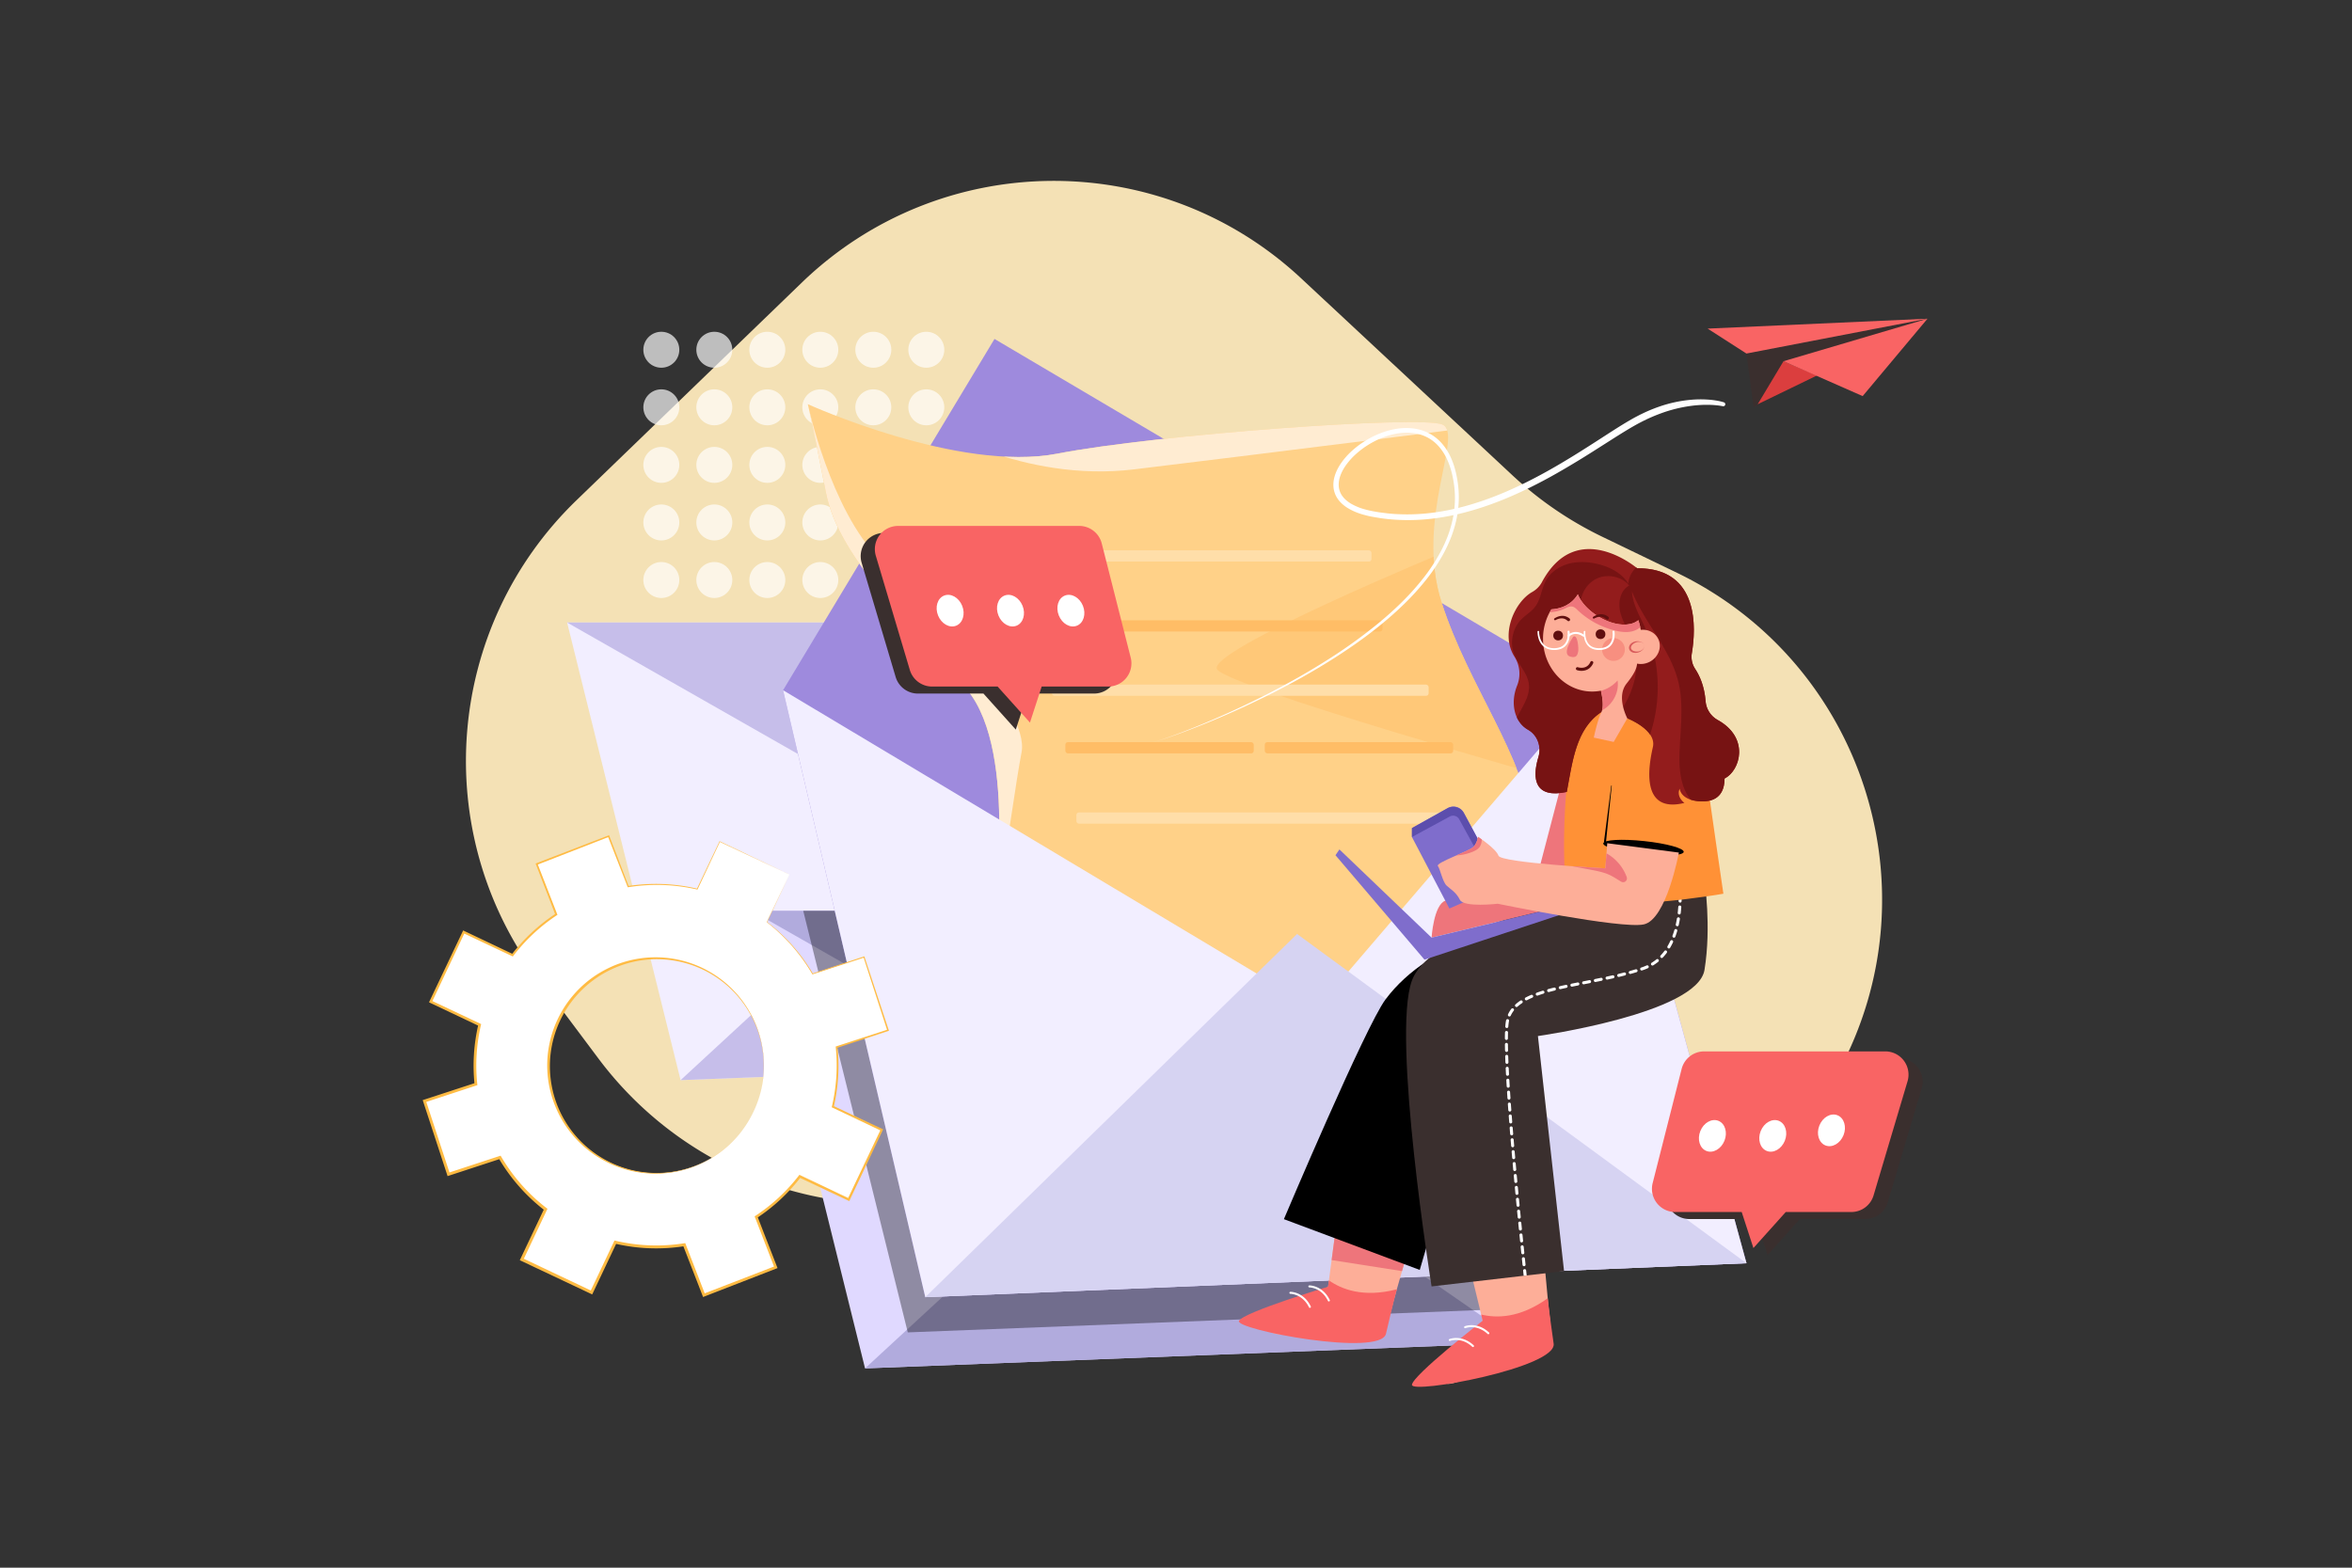
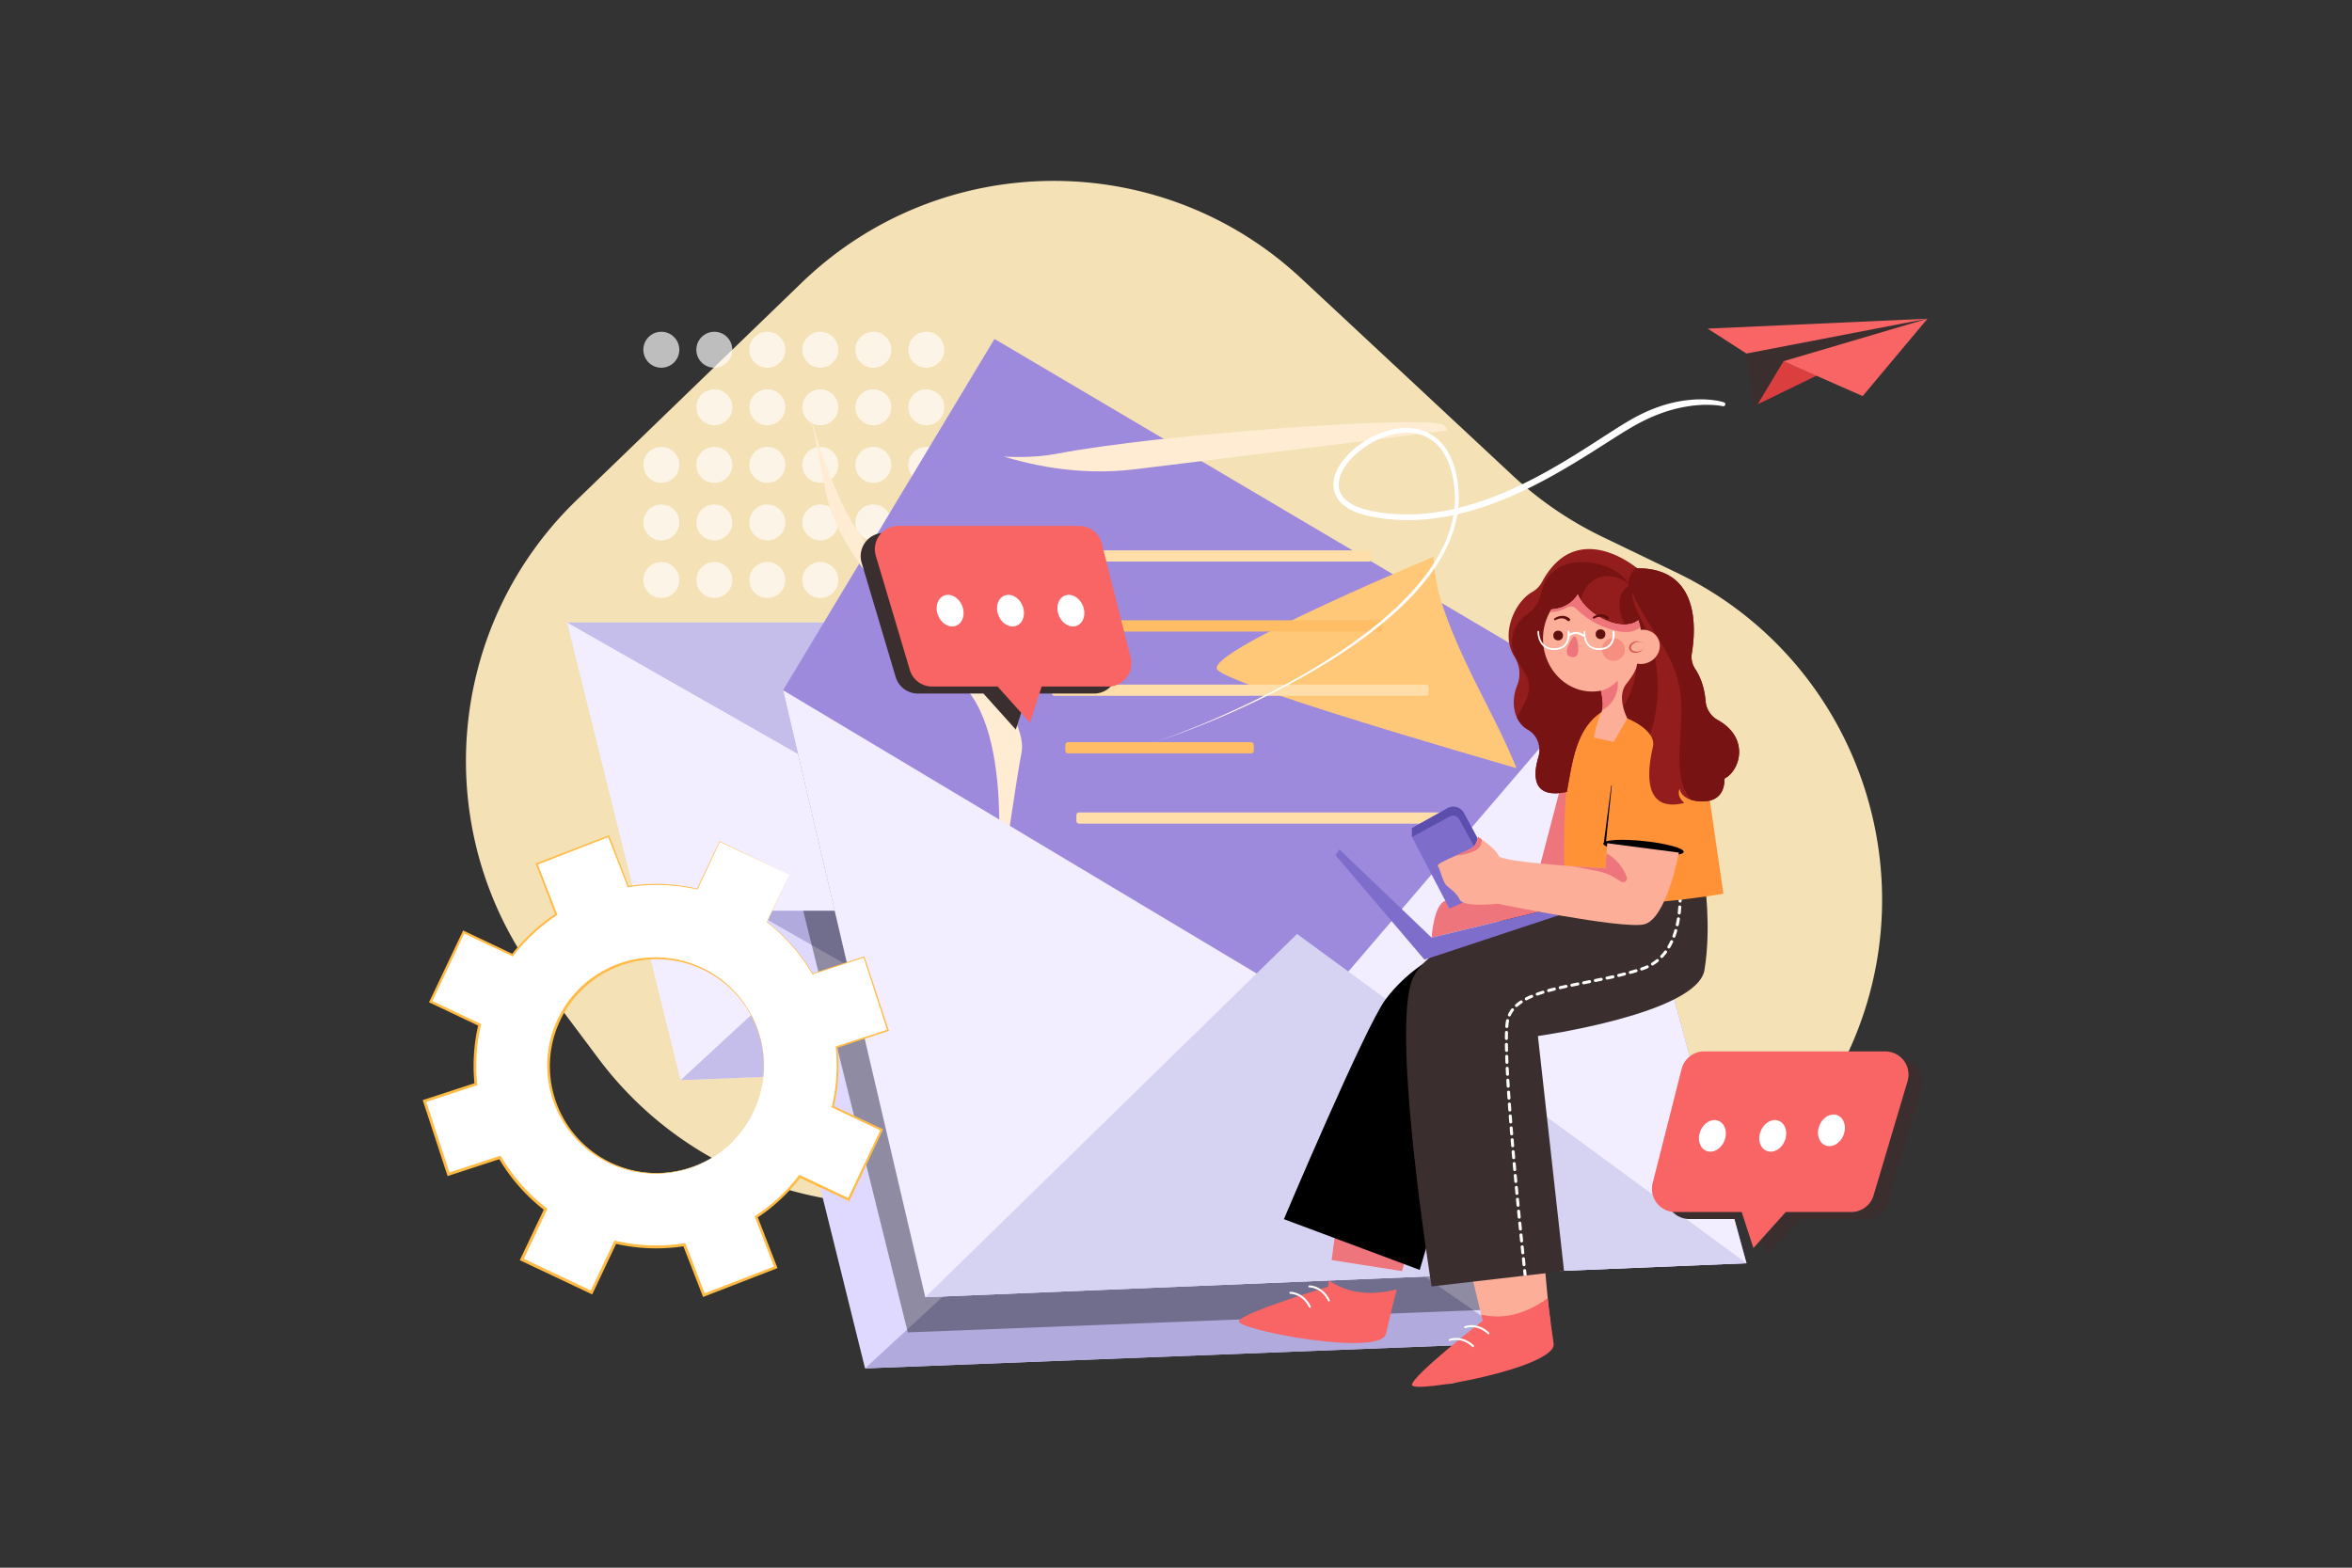
<svg xmlns="http://www.w3.org/2000/svg" viewBox="0 0 4680 3120">
  <rect x="0" y="0" width="4680" height="3120" fill="#333333" stroke="none" />
  <defs>
    <style>.cls-1{fill:none;}.cls-2,.cls-5{fill:#fff;}.cls-2{opacity:0;}.cls-3{fill:#f4e1b5;}.cls-4{opacity:0.68;}.cls-6{fill:#f2eeff;}.cls-7{fill:#c6beea;}.cls-8{fill:#e0d9ff;}.cls-9{fill:#b1abdd;}.cls-10{opacity:0.36;}.cls-11{fill:#9e8add;}.cls-12{fill:#ffd188;}.cls-13{clip-path:url(#clip-path);}.cls-14{fill:#ffecd2;}.cls-15{fill:#ffc878;}.cls-16{fill:#ffdea9;}.cls-17{fill:#ffbd66;}.cls-18{fill:#d6d3f2;}.cls-19{fill:#fdae98;}.cls-20{fill:#f96464;}.cls-21{clip-path:url(#clip-path-2);}.cls-22{fill:#ee757b;}.cls-23{fill:#3a2f2e;}.cls-24{clip-path:url(#clip-path-3);}.cls-25{fill:#7f6dcc;}.cls-26{fill:#ff9136;}.cls-27{fill:#931c1c;}.cls-28{clip-path:url(#clip-path-4);}.cls-29{fill:#771313;}.cls-30{clip-path:url(#clip-path-5);}.cls-31{opacity:0.3;}.cls-32{fill:#e84646;}.cls-33{fill:#d85b5b;}.cls-34{fill:#600f0f;}.cls-35{fill:#5c4ead;}.cls-36{clip-path:url(#clip-path-6);}.cls-37{fill:#db3e3e;}.cls-38{fill:#ffbb43;}</style>
    <clipPath id="clip-path">
      <path class="cls-1" d="M1974.38,1830.27s53.71-330.42-49.24-456.62-255.12-256-282-394.74-35.8-174.56-35.8-174.56S1907.67,941,2104.18,902.82s720.61-76.09,765.37-58.19-55.12,187.56-.71,355.62,161.84,297.86,184.22,454.51,76.08,565.44,76.08,565.44L2287.68,2268l-340.16-189Z" />
    </clipPath>
    <clipPath id="clip-path-2">
      <path class="cls-1" d="M2530.43,2649.51c8.56-17.31,112.17-88.68,112.17-88.68l1.69-12.59,20.18-151.63,171.34-27.79s-37,127.77-56.41,197.12c-5.65,20.26-9.79,35.55-11,41.19C2757.83,2654.31,2521.87,2666.81,2530.43,2649.51Z" />
    </clipPath>
    <clipPath id="clip-path-3">
      <path class="cls-1" d="M3182.35,1779.84s-332,61.12-372.9,171.61,39.09,608.77,39.09,608.77l263.6-30.48-52-467.8s317.35-44.67,331.46-131.65,0-177.09,0-177.09Z" />
    </clipPath>
    <clipPath id="clip-path-4">
      <path class="cls-1" d="M3257.61,1131s-120.15-102.44-189.74,28a49.24,49.24,0,0,1-19.34,19.3c-34.33,19.62-63.69,83.6-35.15,128.42a63.33,63.33,0,0,1,5.46,57.51c-14.14,35-5.72,72.67,21.6,88.08,18.93,10.68,27,33.65,20.68,54.45-13.35,44-6.88,83.06,56.49,69.31,11.48-61.12,18.17-125.38,68.88-159.07,33.47,13.32,51.49,12.54,51.49,12.54s58.77,22.72,50.94,57.2-26.65,133.21,62.68,111.27c-17.24-14.11-9.4-28.21-9.4-28.21s1.57,23.51,42.31,25.08,47-26.65,47-45.45c31.14-15.57,50.77-81-13.85-116.62a46.88,46.88,0,0,1-23.89-37.4c-2.46-31.1-12.65-52-20.73-64.09a43.47,43.47,0,0,1-6.63-31.41C3374.43,1252.3,3382.74,1130.16,3257.61,1131Z" />
    </clipPath>
    <clipPath id="clip-path-5">
      <path class="cls-1" d="M3299.77,1272.07c-6.11-13.16-20.36-20.14-35-18.54a110.83,110.83,0,0,0-4.85-19.24,36.22,36.22,0,0,1-15.69,7.43c-38.11,8.62-91.81-25.25-104.66-58.88-13.82,22.4-35.54,28.8-52.66,29.93a109.94,109.94,0,0,0-16.62,58.52c0,58,43.86,105,97.95,105a92.23,92.23,0,0,0,17.29-1.69c3,13.14,5.93,32.27,1,42.44-8.06,16.45-15.2,50.93-15.2,50.93l39.55,8.62,27.14-47s-22.72-42.32-1.57-69c14.8-18.64,20.06-29.39,21-39.83a38.11,38.11,0,0,0,23.51-2.88C3299.13,1309.43,3307.59,1288.91,3299.77,1272.07Z" />
    </clipPath>
    <clipPath id="clip-path-6">
      <path class="cls-1" d="M3198.07,1678.16l142.56,18.62s-24.52,133.61-70,143-290.48-41.16-290.48-41.16-67.39,7.86-75.23-7.82-18.8-20.91-26.64-28.47-12.54-32.65-17.24-38.92,62.69-29.77,70.53-37.61,9.4-20.37,9.4-20.37,36,23.51,40.75,37.61,212.62,25.08,212.62,25.08Z" />
    </clipPath>
  </defs>
  <title>07</title>
  <g id="_07" data-name="07">
    <rect id="_07-2" data-name="07" class="cls-2" width="4680" height="3120" />
    <path class="cls-3" d="M1147.37,995.35c143.34-138.51,302.11-291.92,447.75-432.63,276.19-266.85,712.93-270.72,993.82-8.84L3009.5,946a721.7,721.7,0,0,0,178.21,122L3337,1140.05c370.84,179.17,516.86,631.79,320.65,993.9h0c-163.66,302-517.51,446.9-846,346.35l-318.18-97.41A722,722,0,0,0,2208.68,2355l-366.45,37.48A721.79,721.79,0,0,1,1191,2107l-119.78-160C853.19,1655.91,885.83,1248.09,1147.37,995.35Z" />
    <g class="cls-4">
      <circle class="cls-5" cx="1843.18" cy="696.06" r="35.78" />
      <circle class="cls-5" cx="1843.18" cy="810.63" r="35.78" />
      <circle class="cls-5" cx="1843.18" cy="925.2" r="35.78" />
      <circle class="cls-5" cx="1843.18" cy="1039.77" r="35.78" />
      <circle class="cls-5" cx="1843.18" cy="1154.34" r="35.78" />
      <circle class="cls-5" cx="1737.73" cy="696.06" r="35.78" />
      <circle class="cls-5" cx="1737.73" cy="810.63" r="35.78" />
      <circle class="cls-5" cx="1737.73" cy="925.2" r="35.78" />
      <circle class="cls-5" cx="1737.73" cy="1039.77" r="35.78" />
      <circle class="cls-5" cx="1737.73" cy="1154.34" r="35.78" />
      <circle class="cls-5" cx="1632.27" cy="696.06" r="35.78" />
      <circle class="cls-5" cx="1632.27" cy="810.63" r="35.78" />
      <circle class="cls-5" cx="1632.27" cy="925.2" r="35.78" />
      <circle class="cls-5" cx="1632.27" cy="1039.77" r="35.78" />
      <circle class="cls-5" cx="1632.27" cy="1154.34" r="35.78" />
      <circle class="cls-5" cx="1526.82" cy="696.06" r="35.78" />
      <circle class="cls-5" cx="1526.82" cy="810.63" r="35.78" />
      <circle class="cls-5" cx="1526.82" cy="925.2" r="35.78" />
      <circle class="cls-5" cx="1526.82" cy="1039.77" r="35.78" />
      <circle class="cls-5" cx="1526.82" cy="1154.34" r="35.78" />
      <circle class="cls-5" cx="1421.36" cy="696.06" r="35.78" />
      <circle class="cls-5" cx="1421.36" cy="810.63" r="35.78" />
      <circle class="cls-5" cx="1421.36" cy="925.2" r="35.78" />
      <circle class="cls-5" cx="1421.36" cy="1039.77" r="35.78" />
      <circle class="cls-5" cx="1421.36" cy="1154.34" r="35.78" />
      <circle class="cls-5" cx="1315.91" cy="696.06" r="35.78" />
-       <circle class="cls-5" cx="1315.91" cy="810.63" r="35.78" />
      <circle class="cls-5" cx="1315.91" cy="925.2" r="35.78" />
      <circle class="cls-5" cx="1315.91" cy="1039.77" r="35.78" />
      <circle class="cls-5" cx="1315.91" cy="1154.34" r="35.78" />
    </g>
    <polygon class="cls-6" points="1128.42 1238.94 1354.25 2149.68 2658.15 2098.75 2408.58 1238.94 1128.42 1238.94" />
    <polygon class="cls-7" points="1128.42 1238.94 1964.59 1715.31 2408.58 1238.94 1128.42 1238.94" />
    <polygon class="cls-7" points="1354.25 2149.68 1944.56 1604.69 2658.15 2098.75 1354.25 2149.68" />
    <polygon class="cls-8" points="3025.17 2672.39 1721.27 2723.33 1495.44 1812.58 2775.6 1812.58 3005.57 2604.87 3025.17 2672.39" />
    <polygon class="cls-9" points="1495.44 1812.59 2331.61 2288.95 2775.6 1812.59 1495.44 1812.59" />
    <polygon class="cls-9" points="1721.27 2723.32 2311.58 2178.33 3025.17 2672.39 1721.27 2723.32" />
    <g class="cls-10">
      <polygon points="3005.57 2604.87 1806.31 2651.71 1598.22 1812.58 2775.6 1812.58 3005.57 2604.87" />
    </g>
    <polygon class="cls-11" points="1558.12 1373.65 1841.13 2581.63 3475.18 2514.07 3162.41 1373.65 1978.85 674.55 1558.12 1373.65" />
-     <path class="cls-12" d="M1974.38,1830.27s53.71-330.42-49.24-456.62-255.12-256-282-394.74-35.8-174.56-35.8-174.56S1907.67,941,2104.18,902.82s720.61-76.09,765.37-58.19-55.12,187.56-.71,355.62,161.84,297.86,184.22,454.51,76.08,565.44,76.08,565.44L2287.68,2268l-340.16-189Z" />
    <g class="cls-13">
      <path class="cls-14" d="M1526.79,522.37l80.57,282s44.75,210.37,143.22,308.83,299.88,295.41,282,384.93-94,644.52-94,644.52l-371.5-895.17-58.18-514.72Z" />
      <path class="cls-14" d="M1835.62,844.63c17.91,0,196.94,116.38,420.73,89.52s756.42-94,756.42-94l-877.26-71.62Z" />
      <path class="cls-15" d="M2883,1095.28s-487.86,201.41-461,237.22,675.85,219.32,675.85,219.32l-210.36-438.64Z" />
    </g>
    <rect class="cls-16" x="1866.96" y="1095.28" width="862.02" height="22.35" rx="4.99" />
    <rect class="cls-17" x="2001.23" y="1234.47" width="749.7" height="22.35" rx="4.99" />
    <rect class="cls-16" x="2092.99" y="1362.48" width="749.7" height="22.35" rx="4.99" />
    <rect class="cls-16" x="2141.8" y="1616.91" width="749.7" height="22.35" rx="4.99" />
    <rect class="cls-17" x="2119.84" y="1477.02" width="374.85" height="22.35" rx="4.99" />
-     <rect class="cls-17" x="2516.65" y="1477.02" width="374.85" height="22.35" rx="4.99" />
    <polygon class="cls-6" points="1558.12 1373.65 2618.9 2008.35 3162.41 1373.65 3475.18 2514.07 1841.13 2581.63 1558.12 1373.65" />
    <polygon class="cls-18" points="1841.13 2581.63 2580.91 1858.77 3475.18 2514.07 1841.13 2581.63" />
    <path class="cls-19" d="M2877.67,2751.7c1.73-19.23,72.54-123.22,72.54-123.22l-3-12.36-36-148.67L3061,2379.61s11.63,132.53,18.65,204.18c2.05,20.94,3.72,36.69,4.6,42.4C3091.43,2674,2875.94,2770.93,2877.67,2751.7Z" />
    <path class="cls-20" d="M2809.46,2756c1.73-19.23,140.75-127.5,140.75-127.5l-3-12.36c29.18,7.21,76,8.23,132.37-32.33,2.05,20.94,11,84.49,11.83,90.2C3098.66,2721.79,2807.73,2775.21,2809.46,2756Z" />
    <path class="cls-5" d="M2930.94,2680.91a2,2,0,0,1-1.36-.53c-21.63-20.1-43.23-12-44.14-11.65A2,2,0,0,1,2884,2665c1-.4,24.78-9.44,48.32,12.44a2,2,0,0,1,.1,2.82A2,2,0,0,1,2930.94,2680.91Z" />
    <path class="cls-5" d="M2961.52,2655.4a2,2,0,0,1-1.36-.53c-21.63-20.1-43.23-12-44.13-11.65a2,2,0,1,1-1.47-3.72c1-.4,24.78-9.44,48.32,12.44a2,2,0,0,1-1.36,3.46Z" />
-     <path class="cls-19" d="M2530.43,2649.51c8.56-17.31,112.17-88.68,112.17-88.68l1.69-12.59,20.18-151.63,171.34-27.79s-37,127.77-56.41,197.12c-5.65,20.26-9.79,35.55-11,41.19C2757.83,2654.31,2521.87,2666.81,2530.43,2649.51Z" />
    <g class="cls-21">
      <polygon class="cls-22" points="2625.91 2504.08 2821.03 2534.64 2870.39 2323.07 2668.22 2308.96 2625.91 2504.08" />
    </g>
    <path class="cls-20" d="M2465.29,2628.84c8.56-17.3,177.31-68,177.31-68l1.69-12.59c24.61,17.27,67.91,35.14,135.11,17.7-5.65,20.26-20.33,82.73-21.57,88.37C2747.29,2701.49,2456.73,2646.15,2465.29,2628.84Z" />
    <path class="cls-5" d="M2606.41,2602.89a2,2,0,0,1-1.8-1.12c-13-26.67-36.71-26.85-36.94-26.81h0a2,2,0,0,1,0-4c1.09,0,26.51.16,40.56,29.06a2,2,0,0,1-.93,2.67A1.94,1.94,0,0,1,2606.41,2602.89Z" />
    <path class="cls-5" d="M2644.15,2590.16a2,2,0,0,1-1.8-1.13c-5.42-11.14-13.26-19-23.32-23.47a37.72,37.72,0,0,0-13.63-3.34h0a2,2,0,0,1,0-4c1.1,0,26.52.17,40.56,29.07a2,2,0,0,1-.92,2.67A2.08,2.08,0,0,1,2644.15,2590.16Z" />
    <path d="M3026.12,1841s-177.58,25.09-269.27,148.11c-39.92,53.58-202.16,437.25-202.16,437.25L2825,2527.39Z" />
    <path class="cls-23" d="M3182.35,1779.84s-332,61.12-372.9,171.61,39.09,608.77,39.09,608.77l263.6-30.48-52-467.8s317.35-44.67,331.46-131.65,0-177.09,0-177.09Z" />
    <g class="cls-24">
      <path class="cls-5" d="M3334.76,1701.92a3,3,0,0,1-2.94-2.4c-.75-3.68-1.24-5.75-1.24-5.77a3,3,0,0,1,5.83-1.39c0,.09.52,2.18,1.29,6a3,3,0,0,1-2.34,3.54A3.13,3.13,0,0,1,3334.76,1701.92Z" />
      <path class="cls-5" d="M3040.1,2591a3,3,0,0,1-3-2.68c-.38-3.48-.81-7.44-1.29-11.85a3,3,0,0,1,6-.65c.47,4.41.91,8.37,1.29,11.85a3,3,0,0,1-2.66,3.31Zm-2.57-23.7a3,3,0,0,1-3-2.67l-1.27-11.84a3,3,0,0,1,6-.64l1.27,11.83a3,3,0,0,1-2.67,3.31Zm-2.53-23.66a3,3,0,0,1-3-2.69l-1.25-11.83a3,3,0,0,1,6-.63l1.25,11.83a3,3,0,0,1-2.67,3.3Zm-2.49-23.67a3,3,0,0,1-3-2.69l-1.23-11.83a3,3,0,0,1,6-.62l1.23,11.83a3,3,0,0,1-2.67,3.3Zm-2.45-23.65a3,3,0,0,1-3-2.7l-1.22-11.83a3,3,0,1,1,6-.61l1.22,11.83a3,3,0,0,1-2.68,3.29Zm-2.42-23.66a3,3,0,0,1-3-2.7l-1.2-11.83a3,3,0,1,1,6-.6l1.2,11.82a3,3,0,0,1-2.68,3.29Zm-2.38-23.66a3,3,0,0,1-3-2.7q-.59-5.86-1.18-11.83a3,3,0,1,1,6-.6q.6,6,1.18,11.83a3,3,0,0,1-2.69,3.28Zm-2.34-23.66a3,3,0,0,1-3-2.71q-.58-5.86-1.16-11.83a3,3,0,1,1,6-.58q.59,6,1.16,11.82a3,3,0,0,1-2.69,3.28Zm-2.3-23.66a3,3,0,0,1-3-2.72q-.57-5.88-1.14-11.83a3,3,0,0,1,6-.57q.57,5.94,1.14,11.83a3,3,0,0,1-2.7,3.27Zm-2.26-23.67a3,3,0,0,1-3-2.72q-.55-5.9-1.11-11.84a3,3,0,1,1,6-.55q.56,5.93,1.11,11.83a3,3,0,0,1-2.7,3.27Zm-2.21-23.67a3,3,0,0,1-3-2.72q-.55-5.91-1.09-11.84a3,3,0,0,1,6-.55l1.08,11.84a3,3,0,0,1-2.71,3.26Zm-2.16-23.67a3,3,0,0,1-3-2.74q-.54-5.93-1.06-11.87a3,3,0,1,1,6-.54q.52,5.94,1.06,11.88a3,3,0,0,1-2.72,3.25Zm-2.1-23.74a3,3,0,0,1-3-2.73q-.53-5.94-1-11.84a3,3,0,0,1,6-.52q.51,5.91,1,11.83a3,3,0,0,1-2.73,3.25Zm-2-23.65a3,3,0,0,1-3-2.75q-.49-5.94-1-11.85a3,3,0,0,1,6-.49q.49,5.9,1,11.84a3,3,0,0,1-2.73,3.24Zm-2-23.69a3,3,0,0,1-3-2.76c-.32-4-.64-7.92-.95-11.85a3,3,0,0,1,6-.48q.47,5.89.95,11.85a3,3,0,0,1-2.74,3.23Zm-1.88-23.7a3,3,0,0,1-3-2.77q-.47-6-.91-11.86a3,3,0,0,1,6-.45q.45,5.89.91,11.85a3,3,0,0,1-2.76,3.22Zm-1.8-23.71a3,3,0,0,1-3-2.78q-.45-6-.86-11.86a3,3,0,1,1,6-.42q.41,5.86.85,11.84a3,3,0,0,1-2.77,3.22Zm-1.67-23.71a3,3,0,0,1-3-2.8q-.4-6-.79-11.87a3,3,0,1,1,6-.39q.39,5.86.79,11.86a3,3,0,0,1-2.79,3.19Zm-1.54-23.73a3,3,0,0,1-3-2.82q-.37-6-.71-11.88a3,3,0,0,1,6-.34q.33,5.84.71,11.86a3,3,0,0,1-2.82,3.17Zm-1.37-23.74a3,3,0,0,1-3-2.84q-.32-6.06-.6-11.89a3,3,0,1,1,6-.29q.29,5.82.6,11.86a3,3,0,0,1-2.83,3.15Zm-1.13-23.76a3,3,0,0,1-3-2.87q-.26-6.12-.45-11.91a3,3,0,1,1,6-.21c.13,3.85.29,7.81.45,11.87a3,3,0,0,1-2.87,3.12Zm-.79-23.78a3,3,0,0,1-3-2.92c-.1-4.15-.18-8.16-.22-11.94a3,3,0,0,1,3-3h0a3,3,0,0,1,3,3c0,3.75.12,7.74.22,11.86a3,3,0,0,1-2.93,3.07Zm-.27-23.78h0a3,3,0,0,1-3-3c0-4.28.09-8.3.2-12a3,3,0,1,1,6,.19c-.11,3.59-.18,7.56-.2,11.79A3,3,0,0,1,2997.43,2069.69Zm.82-23.73H2998a3,3,0,0,1-2.75-3.23,104.61,104.61,0,0,1,1.48-11.74l.09-.41a3,3,0,0,1,5.87,1.23l-.07.34a97.91,97.91,0,0,0-1.39,11A3,3,0,0,1,2998.25,2046Zm5.16-23a3,3,0,0,1-1.24-.27,3,3,0,0,1-1.48-4,56.62,56.62,0,0,1,6.4-10.67,3,3,0,1,1,4.78,3.62,51,51,0,0,0-5.73,9.54A3,3,0,0,1,3003.41,2023Zm14.1-18.78a3,3,0,0,1-2-5.23,86.85,86.85,0,0,1,9.7-7.51,3,3,0,1,1,3.34,5,78.66,78.66,0,0,0-9,7A3,3,0,0,1,3017.51,2004.2Zm19.56-13.28a3,3,0,0,1-1.4-5.66c3.39-1.77,7.07-3.52,10.94-5.17a3,3,0,0,1,2.37,5.51c-3.73,1.6-7.27,3.27-10.52,5A3,3,0,0,1,3037.07,1990.92Zm21.78-9.41a3,3,0,0,1-1-5.83c3.57-1.28,7.4-2.57,11.39-3.81a3,3,0,1,1,1.78,5.73c-3.9,1.22-7.65,2.47-11.13,3.73A3,3,0,0,1,3058.85,1981.51Zm22.66-7.1a3,3,0,0,1-.79-5.9c3.64-1,7.53-2,11.57-3a3,3,0,0,1,1.45,5.82c-4,1-7.83,2-11.43,3A3.09,3.09,0,0,1,3081.51,1974.41Zm23.06-5.76a3,3,0,0,1-.67-5.92c3.66-.84,7.47-1.68,11.65-2.58a3,3,0,1,1,1.25,5.87c-4.14.89-7.93,1.73-11.56,2.56A3.05,3.05,0,0,1,3104.57,1968.65Zm23.23-5a3,3,0,0,1-.6-5.94q5.78-1.18,11.67-2.35a3,3,0,1,1,1.17,5.88l-11.63,2.34A2.6,2.6,0,0,1,3127.8,1963.66Zm23.31-4.65a3,3,0,0,1-.58-5.94l11.66-2.29a3,3,0,1,1,1.16,5.88l-11.66,2.29A2.86,2.86,0,0,1,3151.11,1959Zm23.32-4.6a3,3,0,0,1-.59-5.94c3.86-.78,7.74-1.56,11.63-2.37a3,3,0,0,1,1.21,5.88c-3.9.81-7.79,1.59-11.66,2.37A3,3,0,0,1,3174.43,1954.41Zm23.27-4.82a3,3,0,0,1-.63-5.93q5.79-1.25,11.59-2.56A3,3,0,0,1,3210,1947q-5.84,1.32-11.66,2.57A2.7,2.7,0,0,1,3197.7,1949.59Zm23.2-5.27a3,3,0,0,1-.7-5.91c3.94-1,7.8-1.92,11.47-2.87a3,3,0,0,1,1.51,5.81c-3.71,1-7.61,1.93-11.58,2.89A2.79,2.79,0,0,1,3220.9,1944.32Zm23-5.94a3,3,0,0,1-.81-5.89c3.84-1.07,7.65-2.18,11.33-3.29a3,3,0,1,1,1.73,5.74c-3.71,1.13-7.57,2.25-11.45,3.33A3.21,3.21,0,0,1,3243.89,1938.38Zm22.71-6.89a3,3,0,0,1-.95-5.85l1.07-.35a97,97,0,0,0,9.69-3.81,3,3,0,0,1,2.5,5.46,101.77,101.77,0,0,1-10.29,4l-1.07.36A3.19,3.19,0,0,1,3266.6,1931.49Zm21.51-9.86a3,3,0,0,1-1.58-5.56,86.36,86.36,0,0,0,9.34-6.65,3,3,0,1,1,3.79,4.65,95.86,95.86,0,0,1-10,7.11A3,3,0,0,1,3288.11,1921.63Zm18.35-15a3,3,0,0,1-2.18-5.06,99,99,0,0,0,7.41-8.8,3,3,0,0,1,4.81,3.59,104.93,104.93,0,0,1-7.87,9.34A3,3,0,0,1,3306.46,1906.68Zm14.19-19a2.94,2.94,0,0,1-1.52-.42,3,3,0,0,1-1.06-4.1c1.92-3.25,3.73-6.7,5.4-10.26a3,3,0,1,1,5.43,2.55c-1.74,3.73-3.65,7.35-5.66,10.75A3,3,0,0,1,3320.65,1887.73Zm10.1-21.46a3,3,0,0,1-2.81-4c1.31-3.55,2.53-7.27,3.64-11.08a3,3,0,0,1,5.76,1.67c-1.14,3.94-2.41,7.81-3.77,11.49A3,3,0,0,1,3330.75,1866.27Zm6.64-22.79a2.94,2.94,0,0,1-.65-.07,3,3,0,0,1-2.28-3.58c.83-3.71,1.57-7.58,2.22-11.5a3,3,0,0,1,5.92,1c-.66,4-1.43,8-2.28,11.82A3,3,0,0,1,3337.39,1843.48Zm3.9-23.43a2.11,2.11,0,0,1-.35,0,3,3,0,0,1-2.63-3.32c.44-3.8.81-7.74,1.09-11.7a3,3,0,0,1,6,.43c-.3,4-.67,8.07-1.12,12A3,3,0,0,1,3341.29,1820.05Zm1.73-23.68h-.1a3,3,0,0,1-2.9-3.09c.13-3.71.19-7.54.19-11.37v-.41a3,3,0,1,1,6,0v.41c0,3.9-.07,7.79-.19,11.57A3,3,0,0,1,3343,1796.37Zm0-23.75a3,3,0,0,1-3-2.91c-.13-3.85-.32-7.81-.57-11.77a3,3,0,1,1,6-.37c.25,4,.44,8,.57,12a3,3,0,0,1-2.9,3.09Zm-1.47-23.71a3,3,0,0,1-3-2.73c-.35-3.87-.76-7.82-1.21-11.73a3,3,0,1,1,6-.7c.47,4,.88,8,1.24,11.89a3,3,0,0,1-2.72,3.26Zm-2.76-23.59a3,3,0,0,1-3-2.57c-.56-3.92-1.17-7.84-1.83-11.66a3,3,0,1,1,5.92-1c.66,3.86,1.28,7.84,1.85,11.81a3,3,0,0,1-2.54,3.39Z" />
      <path class="cls-5" d="M3042,2608.16a3,3,0,0,1-3-2.66l-.67-6a3,3,0,0,1,6-.66l.66,6a3,3,0,0,1-2.65,3.31Z" />
    </g>
    <path class="cls-22" d="M3112.14,1540.06,3060.88,1736,2952,1786.11s-52.22-1.84-75.81,6.27-27.62,73.66-27.62,73.66l280.55-67.41S3189.25,1511.85,3112.14,1540.06Z" />
    <polygon class="cls-25" points="2665.17 1690.51 2848.53 1866.04 3107.48 1803.82 3117.61 1816.28 2834.43 1909.92 2657.34 1702.08 2665.17 1690.51" />
    <path class="cls-26" d="M3204.68,1407.24s-42.43,4.71-64.12,41.14-37.14,218.63-22.95,338.52c93.23,30.56,311.57-8.23,311.57-8.23s-25.86-176.31-36.44-255.06S3228.19,1373.16,3204.68,1407.24Z" />
    <ellipse cx="3270.2" cy="1686.97" rx="13.12" ry="80.51" transform="translate(1247.41 4760.79) rotate(-83.94)" />
    <path d="M3191.67,1674.71l14.39-111a.49.49,0,0,1,.56-.43.5.5,0,0,1,.43.54l-11.4,111.35a2,2,0,1,1-4-.41Z" />
    <path class="cls-27" d="M3257.61,1131s-120.15-102.44-189.74,28a49.24,49.24,0,0,1-19.34,19.3c-34.33,19.62-63.69,83.6-35.15,128.42a63.33,63.33,0,0,1,5.46,57.51c-14.14,35-5.72,72.67,21.6,88.08,18.93,10.68,27,33.65,20.68,54.45-13.35,44-6.88,83.06,56.49,69.31,11.48-61.12,18.17-125.38,68.88-159.07,33.47,13.32,51.49,12.54,51.49,12.54s58.77,22.72,50.94,57.2-26.65,133.21,62.68,111.27c-17.24-14.11-9.4-28.21-9.4-28.21s1.57,23.51,42.31,25.08,47-26.65,47-45.45c31.14-15.57,50.77-81-13.85-116.62a46.88,46.88,0,0,1-23.89-37.4c-2.46-31.1-12.65-52-20.73-64.09a43.47,43.47,0,0,1-6.63-31.41C3374.43,1252.3,3382.74,1130.16,3257.61,1131Z" />
    <g class="cls-28">
      <path class="cls-29" d="M3435.89,1354.46c-7.32-5.16-15.2-9.73-21.33-16.27-16.17-17.23-16.61-43.9-12.29-67.13s12.43-46.37,9.91-69.86c-4-36.92-34.25-66.83-68.62-80.86-20.7-8.46-44.28-12.2-65.44-5-20.1,6.87-36.94,25.38-38,46.37-12.84-21.23-37.47-33.85-62-39.45-19-4.33-39.1-5.32-57.84,0s-36,17.44-45,34.72c-8.39,16.06-9.46,35.66-20.3,50.18-7.58,10.15-19.06,16.58-27.93,25.62-17.37,17.7-23.19,45.81-14.28,69,8,20.62,26.29,37.11,29.28,59,5,36.88-35.35,67.46-33.44,104.64,1,20.1,14.27,37.17,22.47,55.56,14.51,32.51,12.81,71.79-4.43,102.94a422.92,422.92,0,0,0,61.46,6.94c3,.12,6.14.17,8.76-1.28,4.9-2.72,5.8-9.26,6.18-14.86,1.87-27.54,34.71-30.67,38.56-58,4.4-31.28,1.17-78.76,24.29-100.3,17.52-16.32,22.76-34.2,37.36-53.19,18-23.38,14.38-57.34,1.93-84.09s-32.36-49.29-46.65-75.1c-7.62-13.76-13.73-29-13.11-44.71.84-21,14.84-41,34.34-48.9s43.45-3.4,58.72,11.09l1.63,2.08c0,.49,0,1,0,1.48l.8-.51.71.9c-17.91,9.43-22.51,34.32-17.32,54.13,5.3,20.27,17.88,37.86,25.07,57.55,13.79,37.75,6.45,80.81-12,116.54s-46.92,65.18-76.67,92.2l62.9,25.33c10.63,4.28,22.88,10.59,24.13,22,56.85-81.68,66.92-193.7,25.56-284.22-10.67-23.34-24.75-46.5-26-71.9,25.2,62.74,76.52,114.54,92.4,180.47,11.64,48.31,2.91,98.86,2.06,148.55-.62,36.73,6.31,79,37.63,98.19,20.54,12.59,46.57,11.72,70.23,7.16,7-28.15,26.11-51.58,37.41-78.28C3513,1471.48,3490.63,1393,3435.89,1354.46ZM3242,1165.18c-.18-.34-.35-.7-.54-1l.79-.5c.13.39.28.78.41,1.18C3242.44,1164.93,3242.24,1165.07,3242,1165.18Z" />
    </g>
    <path class="cls-19" d="M3299.77,1272.07c-6.11-13.16-20.36-20.14-35-18.54a110.83,110.83,0,0,0-4.85-19.24,36.22,36.22,0,0,1-15.69,7.43c-38.11,8.62-91.81-25.25-104.66-58.88-13.82,22.4-35.54,28.8-52.66,29.93a109.94,109.94,0,0,0-16.62,58.52c0,58,43.86,105,97.95,105a92.23,92.23,0,0,0,17.29-1.69c3,13.14,5.93,32.27,1,42.44-8.06,16.45-15.2,50.93-15.2,50.93l39.55,8.62,27.14-47s-22.72-42.32-1.57-69c14.8-18.64,20.06-29.39,21-39.83a38.11,38.11,0,0,0,23.51-2.88C3299.13,1309.43,3307.59,1288.91,3299.77,1272.07Z" />
    <g class="cls-30">
      <path class="cls-22" d="M3262.66,1198.8c-9.74-10.74-23.3-17.1-36.56-23-22-9.74-44.37-18.95-67.8-24.37-24.82-5.75-50.42-7.17-75.86-8.57-5.74-.31-11.83-.55-16.86,2.22s-8.21,9.74-4.95,14.47l12.76,58.44a75.13,75.13,0,0,0,39.83-6.61c5-2.37,10.43-5.39,15.84-4.08,3.88.93,6.88,3.91,9.76,6.67a165.39,165.39,0,0,0,75.34,41.07c10.41,2.5,21.31,4,31.8,1.83s20.55-8.38,25.21-18C3277.48,1225.83,3272.41,1209.54,3262.66,1198.8Z" />
      <path class="cls-22" d="M3172.65,1377.19l-16.85,27c-1.53,5.43,2.54,11.26,7.8,13.31s11.22,1.12,16.58-.64c25.27-8.32,42.43-36.25,38.45-62.55A68.91,68.91,0,0,1,3172.65,1377.19Z" />
    </g>
    <g class="cls-31">
      <circle class="cls-32" cx="3210.47" cy="1292.64" r="22.72" />
    </g>
    <path class="cls-33" d="M3271.69,1284a8.57,8.57,0,0,1-.34,4.83,12.8,12.8,0,0,1-2.6,4.19,20.24,20.24,0,0,1-8.48,5.36,19.07,19.07,0,0,1-10.43.51,12.73,12.73,0,0,1-5-2.52,9.25,9.25,0,0,1-2.69-11,12.83,12.83,0,0,1,3.31-4.55,18.87,18.87,0,0,1,9.5-4.33,20,20,0,0,1,10,.88,12.81,12.81,0,0,1,4.23,2.53A8.49,8.49,0,0,1,3271.69,1284Zm0,0a7.8,7.8,0,0,0-2.61-4,10.81,10.81,0,0,0-4.31-2.12,17.19,17.19,0,0,0-9.36.55,18.15,18.15,0,0,0-7.54,4.84c-1.94,2.14-3,4.82-2.4,7.13s2.69,4.22,5.4,5.24a18,18,0,0,0,8.93.83,17,17,0,0,0,8.57-3.81,10.79,10.79,0,0,0,2.85-3.86A7.8,7.8,0,0,0,3271.69,1284Z" />
    <path class="cls-34" d="M3170.15,1227.58a27.48,27.48,0,0,1,3.4-2,29.49,29.49,0,0,1,3.55-1.54,26.93,26.93,0,0,1,7.73-1.6,21,21,0,0,1,8.09,1.13,23.62,23.62,0,0,1,7.16,4,3,3,0,0,1-3.66,4.86l-.13-.11-.24-.19a17.6,17.6,0,0,0-5.1-3.39,15.52,15.52,0,0,0-6-1.29,22.21,22.21,0,0,0-6.42.86,25.56,25.56,0,0,0-3.15,1.1,22.84,22.84,0,0,0-2.93,1.45l-.11.06a2,2,0,0,1-2.16-3.36Z" />
    <path class="cls-34" d="M3093,1230.82a26.19,26.19,0,0,1,3.39-2,30.34,30.34,0,0,1,3.56-1.54,26.6,26.6,0,0,1,7.73-1.6,20.72,20.72,0,0,1,8.08,1.12,23.49,23.49,0,0,1,7.17,4,3,3,0,0,1-3.67,4.85l-.13-.1-.23-.2a17.57,17.57,0,0,0-5.1-3.38,15.35,15.35,0,0,0-6-1.29,21.91,21.91,0,0,0-6.42.86,26.15,26.15,0,0,0-3.15,1.1,24.06,24.06,0,0,0-2.92,1.44l-.12.07a2,2,0,0,1-2.15-3.36Z" />
    <path class="cls-22" d="M3130.29,1267.26s-23.81,34.16-6.18,39.42c13,3.87,14.72-3.54,16.09-9.74S3139.16,1260.91,3130.29,1267.26Z" />
    <circle class="cls-34" cx="3100.39" cy="1264.84" r="9.66" />
    <circle class="cls-34" cx="3184.71" cy="1262.14" r="9.66" />
-     <path class="cls-34" d="M3146.81,1335.1a28.94,28.94,0,0,1-9-1.4,3,3,0,1,1,1.92-5.76h0c.72.23,17.75,5.63,24.82-10.51a3,3,0,0,1,5.56,2.44C3164.85,1331.79,3155,1335.1,3146.81,1335.1Z" />
    <path class="cls-5" d="M3062.48,1257.24a43.93,43.93,0,0,0,2,12.39,32.11,32.11,0,0,0,5.71,11,24.87,24.87,0,0,0,4.41,4.23,26.45,26.45,0,0,0,5.32,3,33.27,33.27,0,0,0,12.16,2.16,35.5,35.5,0,0,0,12.23-2,21.48,21.48,0,0,0,9.63-7,26.43,26.43,0,0,0,4.77-11.13,40.14,40.14,0,0,0,.4-12.36v-.09a2,2,0,1,1,4-.54h0a43.52,43.52,0,0,1-.53,13.74,30.35,30.35,0,0,1-5.58,12.7,25.26,25.26,0,0,1-5.12,4.89,26,26,0,0,1-6.23,3.24,39.16,39.16,0,0,1-13.53,2.13,36.74,36.74,0,0,1-13.48-2.52,30.28,30.28,0,0,1-6.06-3.45,28.65,28.65,0,0,1-5-4.86,35.18,35.18,0,0,1-6.23-12.17,47.1,47.1,0,0,1-1.49-6.61,45,45,0,0,1-.53-6.82,1.6,1.6,0,0,1,3.2,0Z" />
    <path class="cls-5" d="M3154.51,1257.35a43.45,43.45,0,0,0,1,12.37,29.37,29.37,0,0,0,5,11.12A21.59,21.59,0,0,0,3170,1288a31.69,31.69,0,0,0,12.05,2,34.15,34.15,0,0,0,12.07-2.11,21.18,21.18,0,0,0,9.43-7.06,26.74,26.74,0,0,0,4.64-11.07,39.22,39.22,0,0,0,.65-6.13,38.17,38.17,0,0,0-.28-6.1v-.09a2,2,0,1,1,4-.54h0a40.74,40.74,0,0,1,.28,6.85,42.68,42.68,0,0,1-.77,6.75,30.54,30.54,0,0,1-5.44,12.61,25.06,25.06,0,0,1-11.12,8.23,38,38,0,0,1-13.38,2.26,35,35,0,0,1-13.38-2.32,25.14,25.14,0,0,1-10.89-8.39,32.86,32.86,0,0,1-5.48-12.42,46.8,46.8,0,0,1-1-6.65,43.68,43.68,0,0,1,0-6.77,1.6,1.6,0,0,1,3.19.23Z" />
    <path class="cls-5" d="M3151.14,1267.19a2,2,0,0,1-1.14-.35c-16.24-11.23-26.75-.71-27.19-.26a2,2,0,0,1-2.88-2.77c.13-.14,13.23-13.48,32.35-.26a2,2,0,0,1-1.14,3.64Z" />
    <path class="cls-25" d="M2881.1,1608l-71.65,40.06v17.78L2884,1808.12l94.38-41.49,5.92-15.8-72-133.71A22.81,22.81,0,0,0,2881.1,1608Z" />
    <path class="cls-35" d="M2809.45,1665.87l75.39-40.88a13.78,13.78,0,0,1,18.64,5.47l74.9,136.17,5.92-15.8L2913,1618.33a24.17,24.17,0,0,0-33.06-9.63l-70.45,39.39Z" />
    <path class="cls-19" d="M3198.07,1678.16l142.56,18.62s-24.52,133.61-70,143-290.48-41.16-290.48-41.16-67.39,7.86-75.23-7.82-18.8-20.91-26.64-28.47-12.54-32.65-17.24-38.92,62.69-29.77,70.53-37.61,9.4-20.37,9.4-20.37,36,23.51,40.75,37.61,212.62,25.08,212.62,25.08Z" />
    <g class="cls-36">
      <path class="cls-22" d="M3187.27,1693.91c-4.86-1.94-10-3.44-15.25-3.11s-10.53,2.75-13.25,7.22l-32.31,25.64,38.51,7.24c13,2.46,26.24,5,38.23,10.63,7.89,3.74,15.15,8.79,22.68,13.22a7.64,7.64,0,0,0,11-9.19C3228.5,1722.48,3210.16,1703,3187.27,1693.91Z" />
      <path class="cls-22" d="M2945.07,1653.9c-10.22,8-23.43,10.79-35.2,16.24a84.45,84.45,0,0,0-32,25.88c-.86,1.15-1.73,2.58-1.23,3.92s2.39,1.9,4,2.08a100.93,100.93,0,0,0,49.88-6.94c4.77-2,9.53-4.42,12.78-8.41,6.3-7.72,5.4-18.85,4.18-28.73Z" />
    </g>
    <polygon class="cls-23" points="3475.04 703.61 3489.21 810.24 3835.32 634.27 3475.04 703.61" />
    <polygon class="cls-37" points="3548.78 718.9 3497.47 804.5 3615.34 747.35 3548.78 718.9" />
    <polygon class="cls-20" points="3706.32 788.33 3548.78 718.9 3835.32 634.27 3706.32 788.33" />
    <polygon class="cls-20" points="3397.84 653.99 3475.04 703.61 3835.32 634.27 3397.84 653.99" />
    <path class="cls-5" d="M1570.79,1740.57l-138.67-65.67-44.78,94.57a358.62,358.62,0,0,0-137.34-5l-38.9-100.4L1068,1719.56l38.89,100.36a358.77,358.77,0,0,0-87,81l-97.24-46L857,1993.51l97.33,46.09a358.69,358.69,0,0,0-7.4,118.14l-102.28,33.52,47.77,145.8,102.32-33.52a359,359,0,0,0,90.86,103.1l-47.34,100L1177,2572.3l47.35-100a358.77,358.77,0,0,0,137.33,5l38.91,100.39,143.06-55.44-38.89-100.36a358.28,358.28,0,0,0,86.71-80.59l97.33,46.09,65.66-138.68-97.24-46a358.54,358.54,0,0,0,7.5-118.6L1767,2050.51l-47.78-145.8-102.31,33.53a358.57,358.57,0,0,0-90.87-103.1Zm-71.5,471.93c-50.59,106.85-178.23,152.45-285.08,101.85s-152.45-178.22-101.86-285.07,178.23-152.46,285.08-101.86S1549.89,2105.65,1499.29,2212.5Z" />
    <path class="cls-38" d="M1570.79,1740.57l-138.9-65.19.71-.25-44.52,94.69-.28.6-.65-.15a358.27,358.27,0,0,0-137-4.58l-1,.15-.35-.89-39.17-100.29,1.91.84-143,55.73,1-2.31,39.08,100.28.59,1.5-1.35.89a357.35,357.35,0,0,0-86.36,80.62l-1.07,1.39-1.59-.75L921.69,1857l3.1-1.11L859.32,1994.6l-1.21-3.38,97.37,46,1.92.91-.48,2.06a356.31,356.31,0,0,0-7.24,117.27l.23,2.19-2.1.69-102.25,33.6,1.8-3.56,47.85,145.78-3.66-1.85,102.31-33.56,2.24-.73,1.2,2a356.07,356.07,0,0,0,90.14,102.22l1.9,1.46-1,2.17-47.32,100-1.43-4,138.65,65.7-3.94,1.41,47.38-100,1-2.14,2.3.54a356.29,356.29,0,0,0,136.22,5l2.31-.36.84,2.17,38.85,100.42-3.67-1.62,143.12-55.32-1.54,3.5-38.81-100.4-.76-2,1.76-1.15a357,357,0,0,0,86.17-79.93l1.23-1.59,1.8.86,97.27,46.22-3.11,1.12,65.85-138.58,1,2.82-97.16-46.21-1.41-.67.36-1.52a357.08,357.08,0,0,0,7.69-118l-.14-1.37,1.3-.43,102.35-33.31-1,1.88L1718.17,1905l1.36.69L1617.12,1939l-.6.19-.32-.54a358.93,358.93,0,0,0-90.42-103.19l-.25-.19.14-.28Zm0,0-44.43,94.73-.12-.47a359.18,359.18,0,0,1,91.31,103l-.92-.34,102.23-33.81,1-.33.34,1,48.17,145.67.47,1.41-1.42.47-102.22,33.72,1.17-1.8a360.77,360.77,0,0,1-7.31,119.22l-1.06-2.19,97.32,45.88,1.91.9-.9,1.92-65.47,138.77-1,2.11-2.11-1-97.4-45.95,3-.73a360.69,360.69,0,0,1-87.24,81.24l1-3.11,39,100.33,1,2.51-2.52,1-143,55.56-2.64,1-1-2.64-39-100.37,3.14,1.81a362.27,362.27,0,0,1-138.45-5l3.31-1.6-47.32,100-1.26,2.67-2.68-1.26L1037,2509.34l-2.71-1.28,1.29-2.71,47.37-100,.88,3.62a362.11,362.11,0,0,1-91.59-104l3.44,1.3-102.32,33.5-2.76.9-.9-2.76L842,2192.14l-.88-2.69,2.68-.87,102.31-33.43-1.86,2.87a361.45,361.45,0,0,1,7.55-119l1.43,3-97.29-46.17-2.29-1.09,1.08-2.29,65.86-138.59,1-2.1,2.1,1,97.17,46.18-2.66.64a360.32,360.32,0,0,1,87.63-81.3l-.76,2.39-38.7-100.44-.64-1.67,1.66-.64,143.17-55.16,1.39-.53.53,1.38,38.63,100.5-1.29-.75a360,360,0,0,1,137.7,5.34l-.92.44,45-94.45.23-.48.48.23Z" />
    <path class="cls-38" d="M1499.29,2212.5a215.58,215.58,0,0,1-410.17-102.36,215.58,215.58,0,1,1,430.64,21.35A214.29,214.29,0,0,1,1499.29,2212.5Zm0,0a212.59,212.59,0,0,0-335.23-248.16,212.58,212.58,0,0,0,285.39,315.15A214.36,214.36,0,0,0,1499.29,2212.5Z" />
    <path class="cls-5" d="M2293.75,1476.59a16.39,16.39,0,0,0,3.93-.65c1.3-.32,2.58-.68,3.86-1,2.57-.73,5.11-1.53,7.65-2.34,5.08-1.62,10.12-3.35,15.15-5.11,10.07-3.54,20.06-7.26,30-11.09q29.85-11.49,59.21-24.21,58.76-25.29,115.61-54.66c37.85-19.6,75-40.62,110.95-63.42a1016.11,1016.11,0,0,0,103.57-74.51c16.37-13.56,32.21-27.76,47.23-42.75a501.32,501.32,0,0,0,42.21-47.51,350.59,350.59,0,0,0,34.39-53.15,274.65,274.65,0,0,0,13-28.78,237.94,237.94,0,0,0,9.18-30.11,202.49,202.49,0,0,0,4.76-31,195.19,195.19,0,0,0-.09-31.34c-.46-5.21-1.07-10.39-1.92-15.57s-1.84-10.32-3-15.4-2.61-10.1-4.26-15a139.87,139.87,0,0,0-5.67-14.46A105.94,105.94,0,0,0,2863,888.61a83,83,0,0,0-11-10.43,78.92,78.92,0,0,0-12.74-8.11,83.44,83.44,0,0,0-29-8.42,110.55,110.55,0,0,0-30.58,1.19,146.9,146.9,0,0,0-29.73,8.54,175.08,175.08,0,0,0-27.7,14.09,171.41,171.41,0,0,0-24.76,18.73,134.33,134.33,0,0,0-20.33,23.08c-5.72,8.39-10.27,17.58-12.32,27.13a46.34,46.34,0,0,0-1,7.17,39.33,39.33,0,0,0,.12,7.12,37.74,37.74,0,0,0,3.92,13.4c4.26,8.4,11.73,15.13,20.27,20.24a114.41,114.41,0,0,0,28.19,11.52q7.47,2.05,15.15,3.52c5.16.9,10.33,1.89,15.53,2.57s10.42,1.34,15.64,1.95c5.23.45,10.46,1,15.71,1.2a389.78,389.78,0,0,0,63-1.62c41.88-4.4,83-15.19,122.6-29.83s77.83-33.28,114.88-53.9c18.52-10.34,36.77-21.2,54.85-32.38s36-22.7,53.9-34.26S3223.37,847.9,3242,837c4.66-2.72,9.38-5.41,14.2-7.94l7.24-3.75,7.35-3.55a313.09,313.09,0,0,1,30.27-12.34,262.74,262.74,0,0,1,63.88-13.79,217.11,217.11,0,0,1,32.76-.4q8.19.51,16.32,1.8c2.71.43,5.41.91,8.11,1.51,1.34.3,2.69.61,4,1s2.63.7,4.14,1.19a4,4,0,0,1-2.07,7.71l-.19,0c-1.06-.23-2.4-.47-3.64-.68s-2.53-.4-3.81-.57c-2.55-.34-5.13-.61-7.71-.84-5.17-.45-10.37-.64-15.57-.68a236.82,236.82,0,0,0-31.14,1.94,280.54,280.54,0,0,0-60.56,14.81q-14.7,5.34-28.87,12l-7.06,3.41-7,3.61c-4.63,2.41-9.2,5-13.76,7.6-18.24,10.57-36.15,22.11-54.14,33.54s-36,23-54.29,34.11-36.75,22-55.53,32.39c-37.59,20.66-76.43,39.38-116.92,54.1s-82.56,25.56-125.63,29.85a399.82,399.82,0,0,1-64.83,1.33c-5.4-.28-10.79-.83-16.18-1.32-5.38-.65-10.76-1.23-16.11-2.09s-10.67-1.78-16-2.74-10.7-2.32-16-3.81a124.3,124.3,0,0,1-30.78-12.82,74.23,74.23,0,0,1-13.65-10.46,59.21,59.21,0,0,1-5.81-6.61,54.31,54.31,0,0,1-4.69-7.57,48.31,48.31,0,0,1-4.94-17.15,51.45,51.45,0,0,1-.1-8.86,59.31,59.31,0,0,1,1.26-8.65c2.51-11.34,7.76-21.56,14.05-30.73a144.13,144.13,0,0,1,22-24.73,184.7,184.7,0,0,1,55.65-34.4,156,156,0,0,1,31.74-8.84,119.5,119.5,0,0,1,33.16-1,92.47,92.47,0,0,1,32.05,9.59,88,88,0,0,1,14.13,9.15,91.79,91.79,0,0,1,12.1,11.63,114,114,0,0,1,17.63,28,148.8,148.8,0,0,1,5.89,15.35q2.54,7.8,4.33,15.78t3,16c.84,5.35,1.43,10.77,1.87,16.19a203.66,203.66,0,0,1-.16,32.58,209.74,209.74,0,0,1-5.19,32.12,243.58,243.58,0,0,1-9.71,31,281.48,281.48,0,0,1-13.52,29.43,357.25,357.25,0,0,1-35.46,53.89,508.65,508.65,0,0,1-43.11,47.77c-15.29,15-31.37,29.21-48,42.73-33.19,27.06-68.49,51.35-104.79,73.88s-73.76,43.18-111.87,62.43-76.94,37.06-116.31,53.53q-29.55,12.33-59.55,23.5c-10,3.7-20.05,7.3-30.16,10.71-5,1.7-10.12,3.37-15.22,4.93-2.55.78-5.11,1.54-7.68,2.25-1.29.34-2.58.69-3.88,1A16.92,16.92,0,0,1,2293.75,1476.59Z" />
    <path class="cls-23" d="M2221.69,1322.77,2164,1095.52a46.22,46.22,0,0,0-44.8-34.86H1758.8a46.22,46.22,0,0,0-44.29,59.41l67.67,227.26a46.22,46.22,0,0,0,44.3,33h130.39l64.34,71.7,23.33-71.7h132.35A46.22,46.22,0,0,0,2221.69,1322.77Z" />
    <path class="cls-20" d="M2249.89,1308.81l-57.64-227.26a46.22,46.22,0,0,0-44.8-34.85H1787a46.22,46.22,0,0,0-44.29,59.41l67.67,227.25a46.22,46.22,0,0,0,44.3,33h130.38l64.35,71.7,23.32-71.7H2205.1A46.21,46.21,0,0,0,2249.89,1308.81Z" />
    <ellipse class="cls-5" cx="1890.59" cy="1215.11" rx="25.86" ry="32.28" transform="translate(-316.38 790.72) rotate(-21.84)" />
    <ellipse class="cls-5" cx="2010.72" cy="1215.11" rx="25.86" ry="32.28" transform="translate(-307.75 835.42) rotate(-21.84)" />
    <ellipse class="cls-5" cx="2130.86" cy="1215.11" rx="25.86" ry="32.28" transform="translate(-299.13 880.12) rotate(-21.84)" />
    <path class="cls-23" d="M3316.67,2368.55l57.64-227.25a46.24,46.24,0,0,1,44.8-34.86h360.44a46.22,46.22,0,0,1,44.29,59.41l-67.67,227.26a46.22,46.22,0,0,1-44.3,33H3581.49l-64.35,71.7-23.32-71.7H3361.46A46.21,46.21,0,0,1,3316.67,2368.55Z" />
    <path class="cls-20" d="M3288.46,2354.59l57.65-227.25a46.22,46.22,0,0,1,44.8-34.86h360.43a46.23,46.23,0,0,1,44.3,59.41L3728,2379.15a46.21,46.21,0,0,1-44.29,33H3553.28l-64.34,71.7-23.33-71.7H3333.26A46.21,46.21,0,0,1,3288.46,2354.59Z" />
    <ellipse class="cls-5" cx="3647.76" cy="2260.9" rx="32.28" ry="25.86" transform="matrix(0.37, -0.93, 0.93, 0.37, 191.91, 4805.48)" />
    <ellipse class="cls-5" cx="3527.63" cy="2260.9" rx="32.28" ry="25.86" transform="translate(116.48 4693.98) rotate(-68.16)" />
    <ellipse class="cls-5" cx="3407.5" cy="2260.9" rx="32.28" ry="25.86" transform="translate(41.05 4582.47) rotate(-68.16)" />
  </g>
</svg>